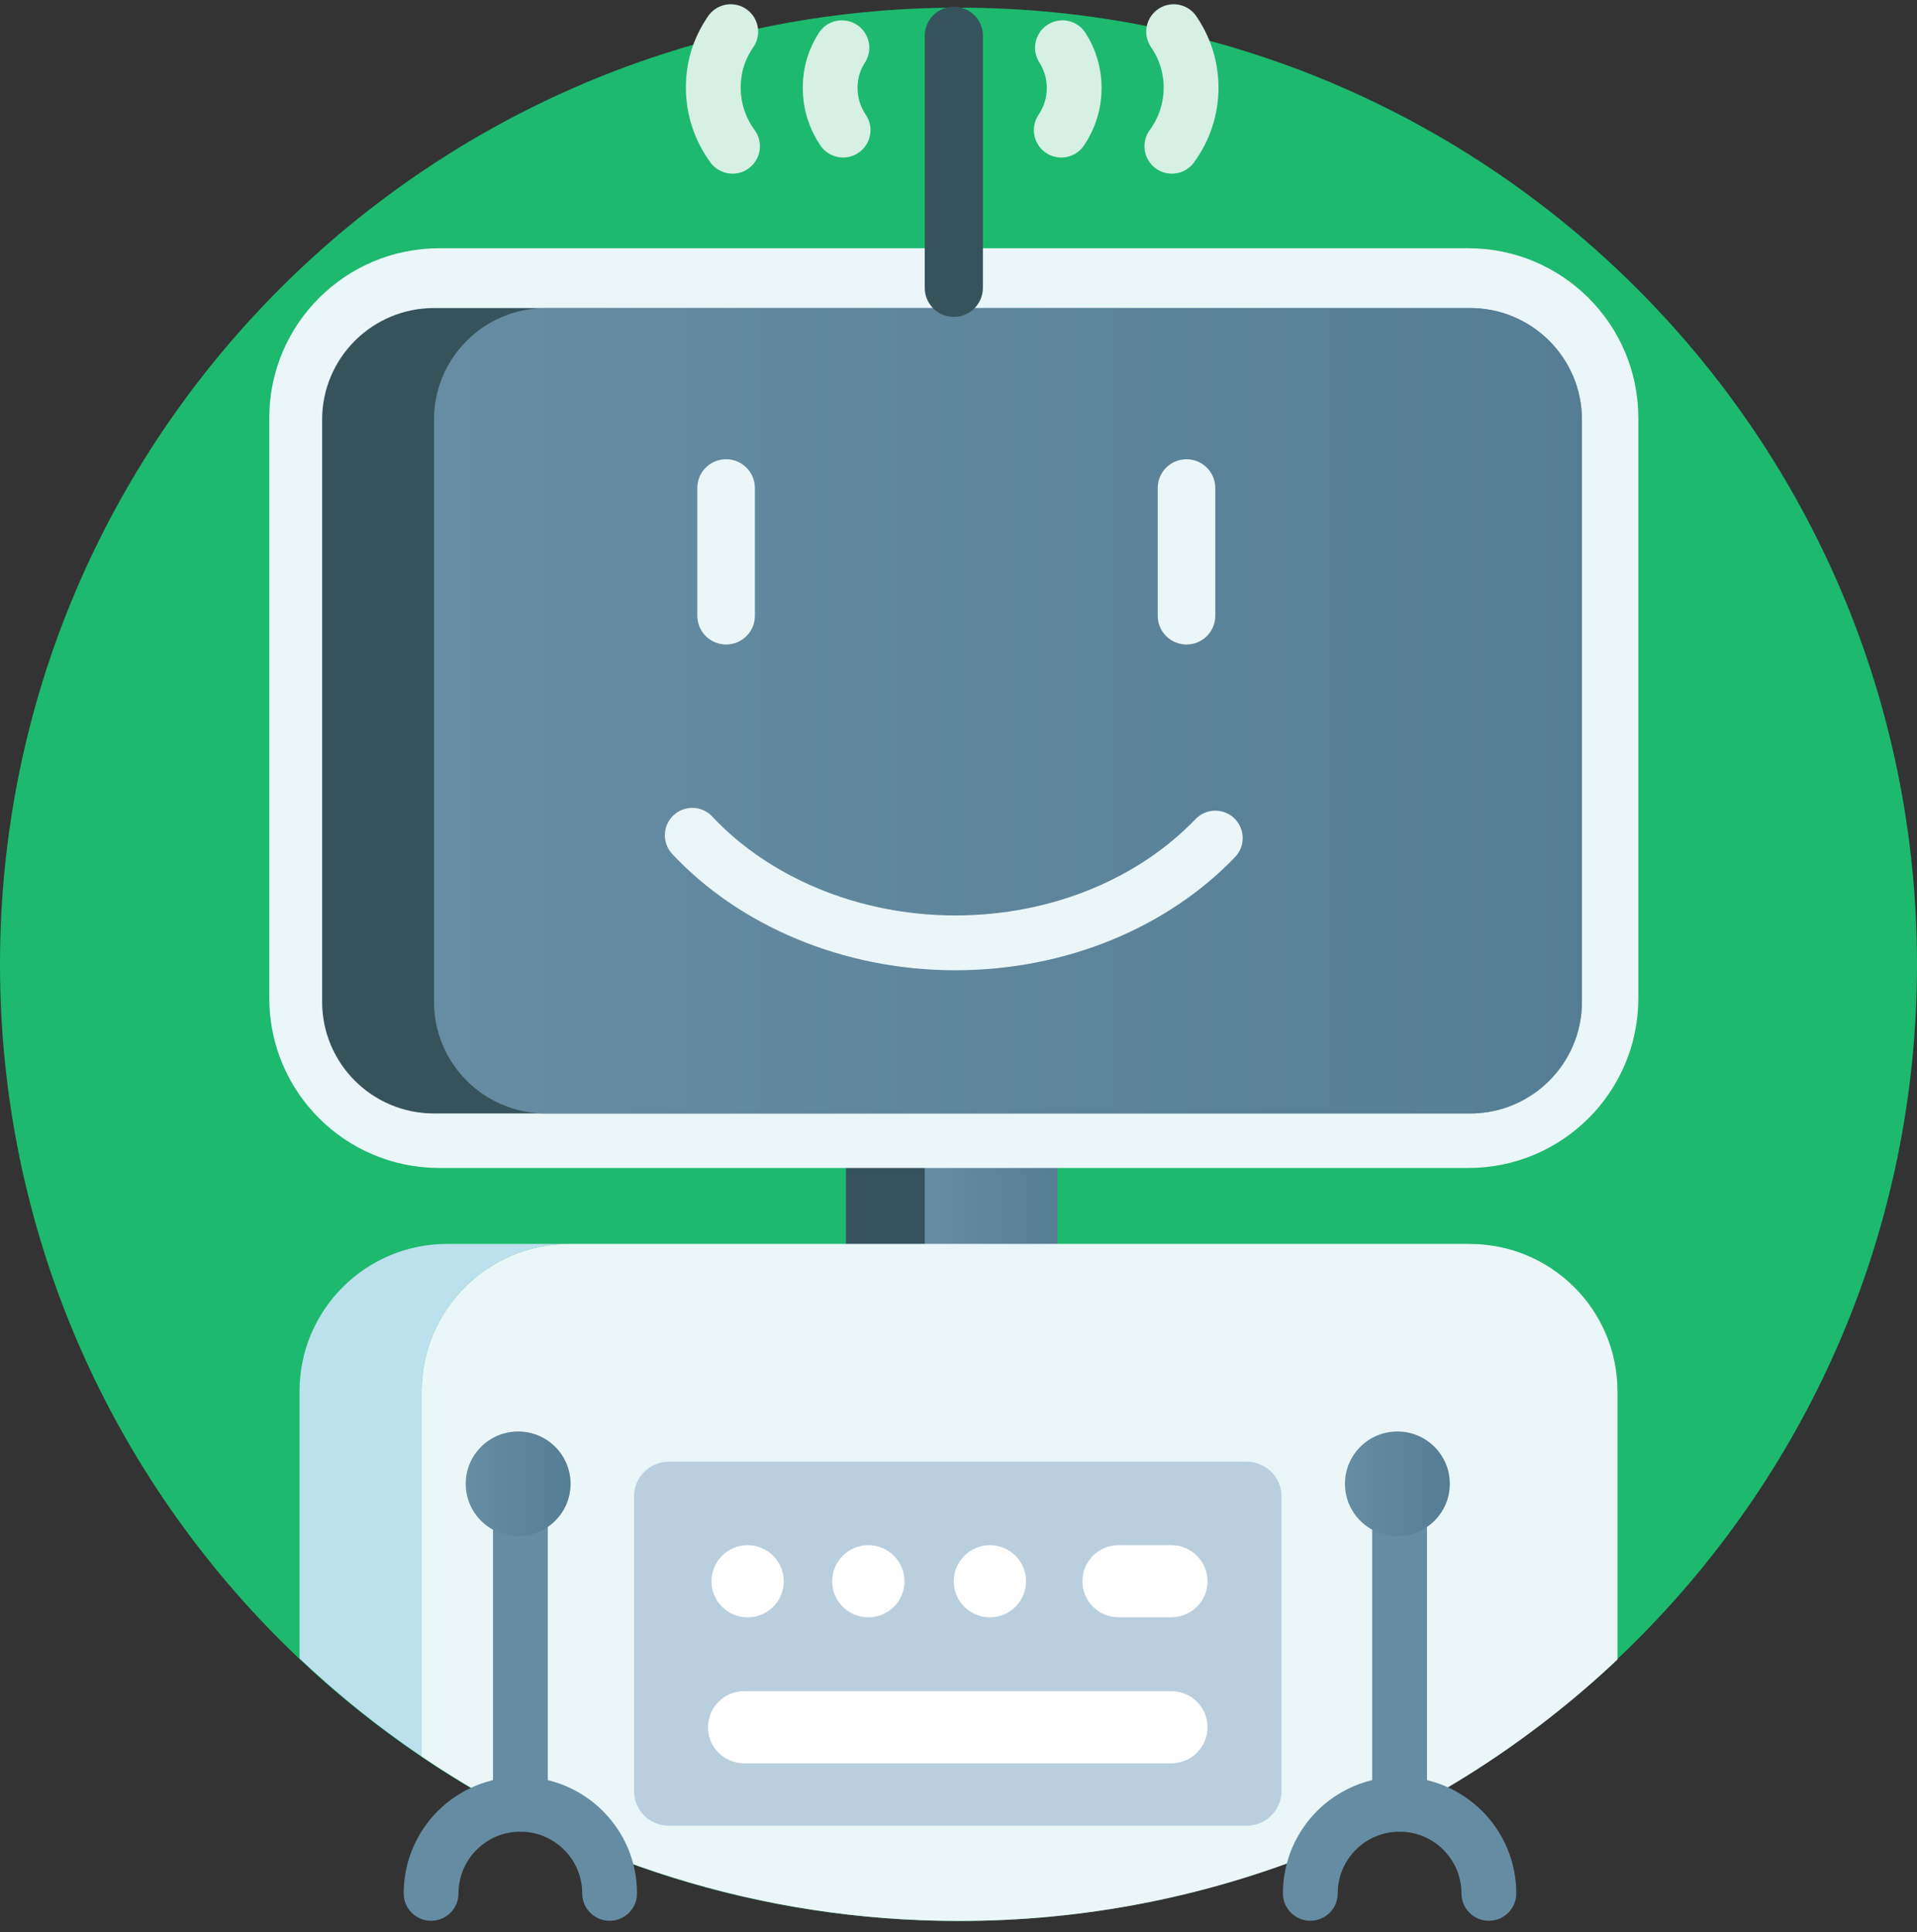
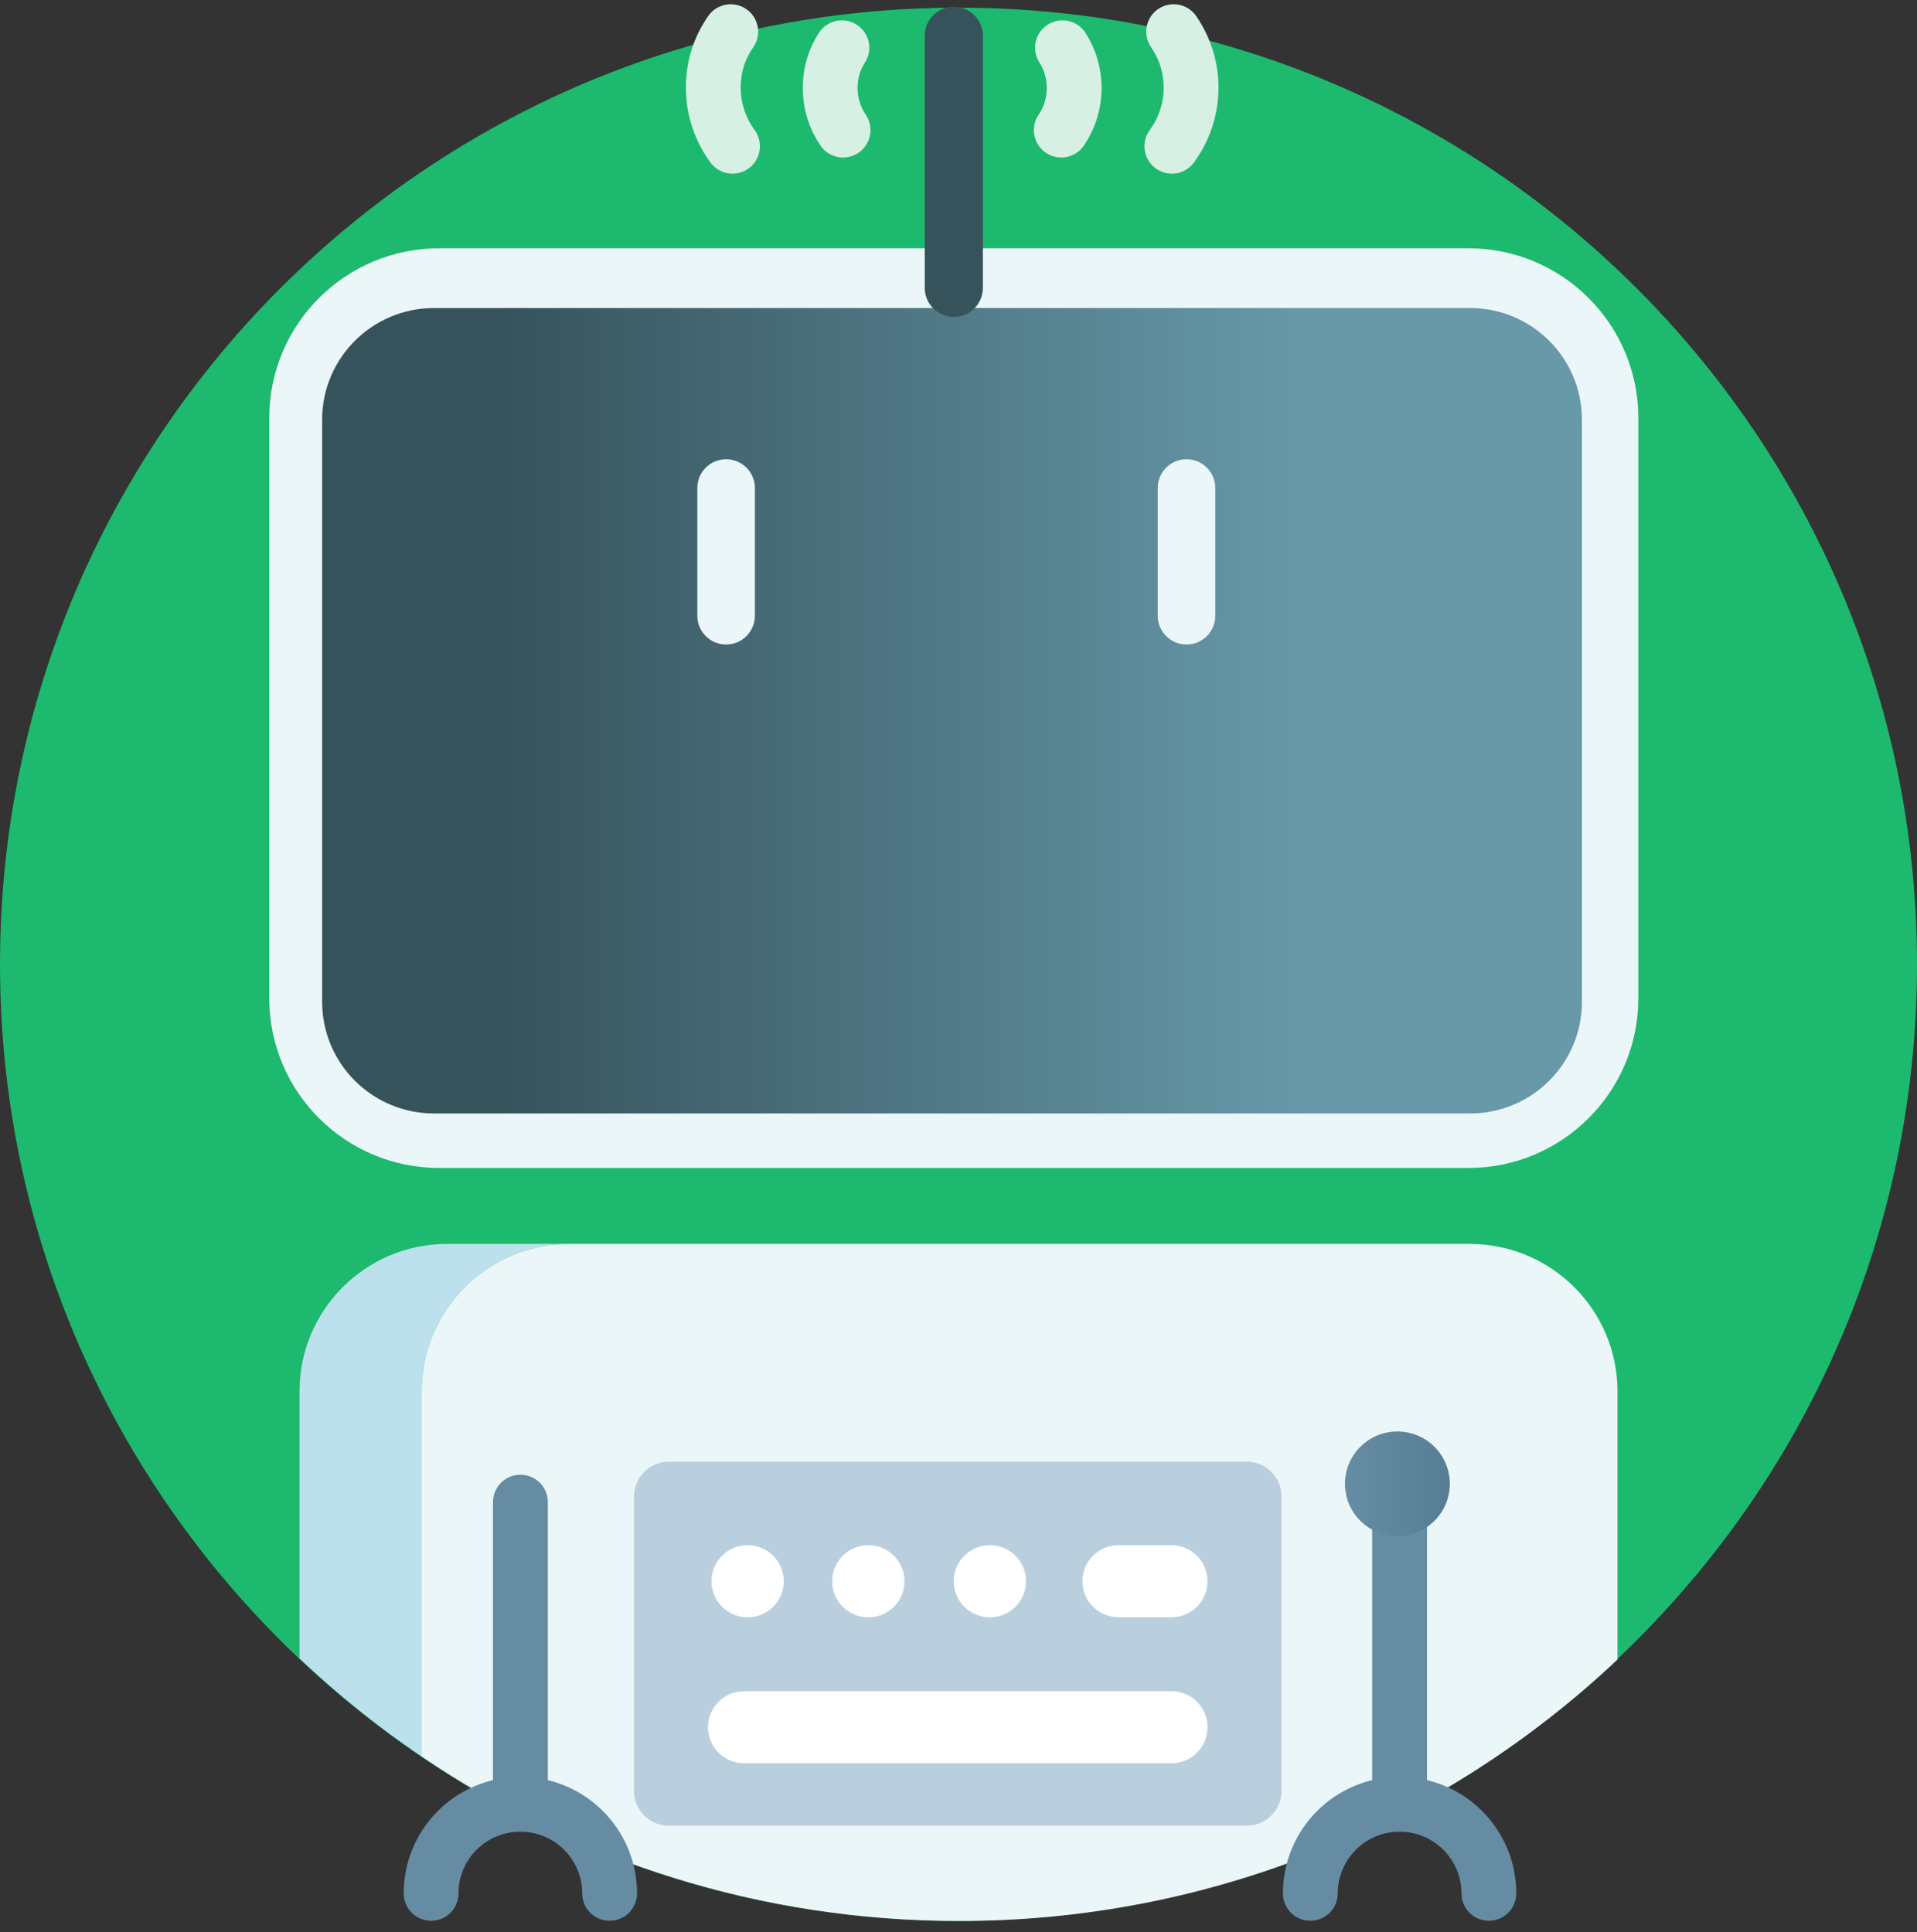
<svg xmlns="http://www.w3.org/2000/svg" xmlns:xlink="http://www.w3.org/1999/xlink" fill="none" height="125" viewBox="0 0 124 125" width="124">
  <rect x="0" y="0" width="124" height="125" fill="#333333" stroke="none" />
  <linearGradient id="a">
    <stop offset="0" stop-color="#668da3" />
    <stop offset="1" stop-color="#557d94" />
  </linearGradient>
  <linearGradient id="b" gradientUnits="userSpaceOnUse" x1="59.818" x2="68.401" xlink:href="#a" y1="72.707" y2="72.707" />
  <linearGradient id="c">
    <stop offset="0" stop-color="#ebf6f8" />
    <stop offset="1" stop-color="#ebf6f8" />
  </linearGradient>
  <linearGradient id="d" gradientUnits="userSpaceOnUse" x1="17.418" x2="105.975" xlink:href="#c" y1="45.813" y2="45.813" />
  <linearGradient id="e" gradientUnits="userSpaceOnUse" x1="20.838" x2="102.326" y1="45.981" y2="45.981">
    <stop offset=".14" stop-color="#36535c" />
    <stop offset=".78" stop-color="#6799a9" />
  </linearGradient>
  <linearGradient id="f" gradientUnits="userSpaceOnUse" x1="28.074" x2="102.326" xlink:href="#a" y1="45.981" y2="45.981" />
  <linearGradient id="g" gradientUnits="userSpaceOnUse" x1="45.105" x2="48.825" xlink:href="#c" y1="35.704" y2="35.704" />
  <linearGradient id="h" gradientUnits="userSpaceOnUse" x1="74.887" x2="78.61" xlink:href="#c" y1="35.704" y2="35.704" />
  <linearGradient id="i" gradientUnits="userSpaceOnUse" x1="27.277" x2="104.626" xlink:href="#c" y1="102.375" y2="102.375" />
  <linearGradient id="j" gradientUnits="userSpaceOnUse" x1="86.998" x2="93.779" xlink:href="#a" y1="95.996" y2="95.996" />
  <linearGradient id="k" gradientUnits="userSpaceOnUse" x1="30.125" x2="36.906" xlink:href="#a" y1="95.996" y2="95.996" />
  <clipPath id="l">
-     <path d="m0 .275h124v124h-124z" />
+     <path d="m0 .275h124v124h-124" />
  </clipPath>
  <g clip-path="url(#l)">
    <path d="m62 124.275c34.242 0 62-27.709 62-61.89 0-34.181-27.758-61.89-62-61.89s-62 27.709-62 61.89c0 34.181 27.758 61.89 62 61.89z" fill="#1db96e" />
    <path d="m80.641 94.565h-31.969c-1.243 0-2.251 1.006-2.251 2.247v19.058c0 1.24 1.008 2.246 2.251 2.246h31.969c1.243 0 2.251-1.006 2.251-2.246v-19.058c0-1.241-1.008-2.247-2.251-2.247z" fill="#fff" />
-     <path d="m59.817 83.26v-22.603c0-1.892.772-3.604 2.018-4.842-.09-.003-.178-.013-.271-.013-3.778 0-6.839 3.056-6.839 6.827v20.63c0 3.771 3.061 6.827 6.839 6.827.901 0 1.757-.177 2.545-.493-2.516-1.009-4.292-3.462-4.292-6.331z" fill="#36535c" />
-     <path d="m68.401 83.26v-20.63c0-3.678-2.916-6.669-6.568-6.811-1.246 1.238-2.018 2.95-2.018 4.842v22.603c0 2.872 1.779 5.325 4.292 6.331 2.515-1.009 4.292-3.462 4.292-6.331z" fill="url(#b)" />
    <path d="m94.976 16.061h-66.56c-6.074 0-10.998 4.915-10.998 10.979v37.544c0 6.064 4.924 10.979 10.998 10.979h66.56c6.074 0 10.999-4.915 10.999-10.979v-37.544c0-6.064-4.925-10.979-10.999-10.979z" fill="url(#d)" />
    <path d="m95.089 19.929h-67.015c-3.997 0-7.237 3.234-7.237 7.224v37.66c0 3.99 3.24 7.224 7.237 7.224h67.015c3.997 0 7.237-3.234 7.237-7.224v-37.66c0-3.99-3.24-7.224-7.237-7.224z" fill="url(#e)" />
-     <path d="m95.089 19.929h-59.778c-3.997 0-7.237 3.234-7.237 7.224v37.66c0 3.99 3.24 7.224 7.237 7.224h59.778c3.997 0 7.237-3.234 7.237-7.224v-37.66c0-3.99-3.24-7.224-7.237-7.224z" fill="url(#f)" />
    <path d="m61.699.437h-.003c-1.038 0-1.879.84-1.879 1.876v16.311c0 1.036.841 1.876 1.879 1.876h.003c1.038 0 1.879-.84 1.879-1.876v-16.311c0-1.036-.841-1.876-1.879-1.876z" fill="#36535c" />
    <path d="m47.382 9.462c-.785-1.077-1.243-2.382-1.243-3.791 0-1.409.413-2.582 1.127-3.623" stroke="#d7f0e4" stroke-linecap="round" stroke-width="3.546" />
    <path d="m54.534 8.418c-.526-.774-.836-1.712-.836-2.724 0-1.012.278-1.853.759-2.605" stroke="#d7f0e4" stroke-linecap="round" stroke-width="3.546" />
    <path d="m75.801 9.462c.785-1.077 1.243-2.382 1.243-3.791 0-1.338-.413-2.582-1.127-3.623" stroke="#d7f0e4" stroke-linecap="round" stroke-width="3.546" />
    <path d="m68.648 8.418c.526-.774.836-1.712.836-2.724 0-.961-.278-1.853-.759-2.605" stroke="#d7f0e4" stroke-linecap="round" stroke-width="3.546" />
    <path d="m46.969 29.712h-.003c-1.027 0-1.86.831-1.86 1.857v8.271c0 1.025.833 1.857 1.86 1.857h.003c1.027 0 1.86-.831 1.86-1.857v-8.271c0-1.025-.833-1.857-1.86-1.857z" fill="url(#g)" />
    <path d="m76.75 29.712h-.003c-1.027 0-1.86.831-1.86 1.857v8.271c0 1.025.833 1.857 1.86 1.857h.003c1.027 0 1.86-.831 1.86-1.857v-8.271c0-1.025-.833-1.857-1.86-1.857z" fill="url(#h)" />
-     <path d="m78.611 54.22c-3.962 4.136-10.03 6.779-16.83 6.779-6.801 0-13.043-2.721-17.002-6.96" stroke="#ebf6f8" stroke-linecap="round" stroke-width="3.546" />
    <path d="m27.277 90.013c0-5.267 4.279-9.538 9.555-9.538h-7.902c-5.277 0-9.555 4.271-9.555 9.538v17.278c2.454 2.324 5.096 4.448 7.902 6.347v-23.628z" fill="#bce1ed" />
    <path d="m95.07 80.475h-58.238c-5.276 0-9.555 4.271-9.555 9.538v23.628c9.914 6.715 21.878 10.638 34.762 10.638 16.491 0 31.481-6.431 42.587-16.914v-17.349c0-5.267-4.279-9.538-9.556-9.538z" fill="url(#i)" />
    <path d="m80.645 94.565h-37.384c-1.243 0-2.251 1.006-2.251 2.247v19.058c0 1.24 1.008 2.246 2.251 2.246h37.384c1.243 0 2.251-1.006 2.251-2.246v-19.058c0-1.241-1.008-2.247-2.251-2.247z" fill="#bacfde" />
    <g fill="#fff">
      <path d="m75.77 99.967h-3.417c-1.291 0-2.338 1.044-2.338 2.332s1.047 2.333 2.338 2.333h3.417c1.291 0 2.338-1.045 2.338-2.333s-1.047-2.332-2.338-2.332z" />
      <path d="m75.77 109.412h-27.635c-1.291 0-2.338 1.044-2.338 2.332s1.047 2.332 2.338 2.332h27.635c1.291 0 2.338-1.044 2.338-2.332s-1.047-2.332-2.338-2.332z" />
      <path d="m64.031 104.635c1.291 0 2.338-1.045 2.338-2.334s-1.047-2.334-2.338-2.334-2.338 1.045-2.338 2.334 1.047 2.334 2.338 2.334z" />
      <path d="m56.168 104.635c1.291 0 2.338-1.045 2.338-2.334s-1.047-2.334-2.338-2.334-2.338 1.045-2.338 2.334 1.047 2.334 2.338 2.334z" />
      <path d="m48.359 104.635c1.291 0 2.338-1.045 2.338-2.334s-1.047-2.334-2.338-2.334-2.338 1.045-2.338 2.334 1.047 2.334 2.338 2.334z" />
    </g>
    <path d="m84.758 122.493c0-3.185 2.587-5.764 5.774-5.764s5.774 2.582 5.774 5.764" stroke="#658ca2" stroke-linecap="round" stroke-width="3.546" />
    <path d="m90.531 116.729v-19.547" stroke="#658ca2" stroke-linecap="round" stroke-width="3.546" />
    <path d="m90.389 99.381c1.873 0 3.391-1.515 3.391-3.385 0-1.869-1.518-3.385-3.391-3.385s-3.391 1.515-3.391 3.385c0 1.869 1.518 3.385 3.391 3.385z" fill="url(#j)" />
    <path d="m27.885 122.493c0-3.185 2.587-5.764 5.774-5.764s5.774 2.582 5.774 5.764" stroke="#658ca2" stroke-linecap="round" stroke-width="3.546" />
    <path d="m33.662 116.729v-19.547" stroke="#658ca2" stroke-linecap="round" stroke-width="3.546" />
-     <path d="m33.516 99.381c1.873 0 3.391-1.515 3.391-3.385 0-1.869-1.518-3.385-3.391-3.385s-3.391 1.515-3.391 3.385c0 1.869 1.518 3.385 3.391 3.385z" fill="url(#k)" />
  </g>
</svg>